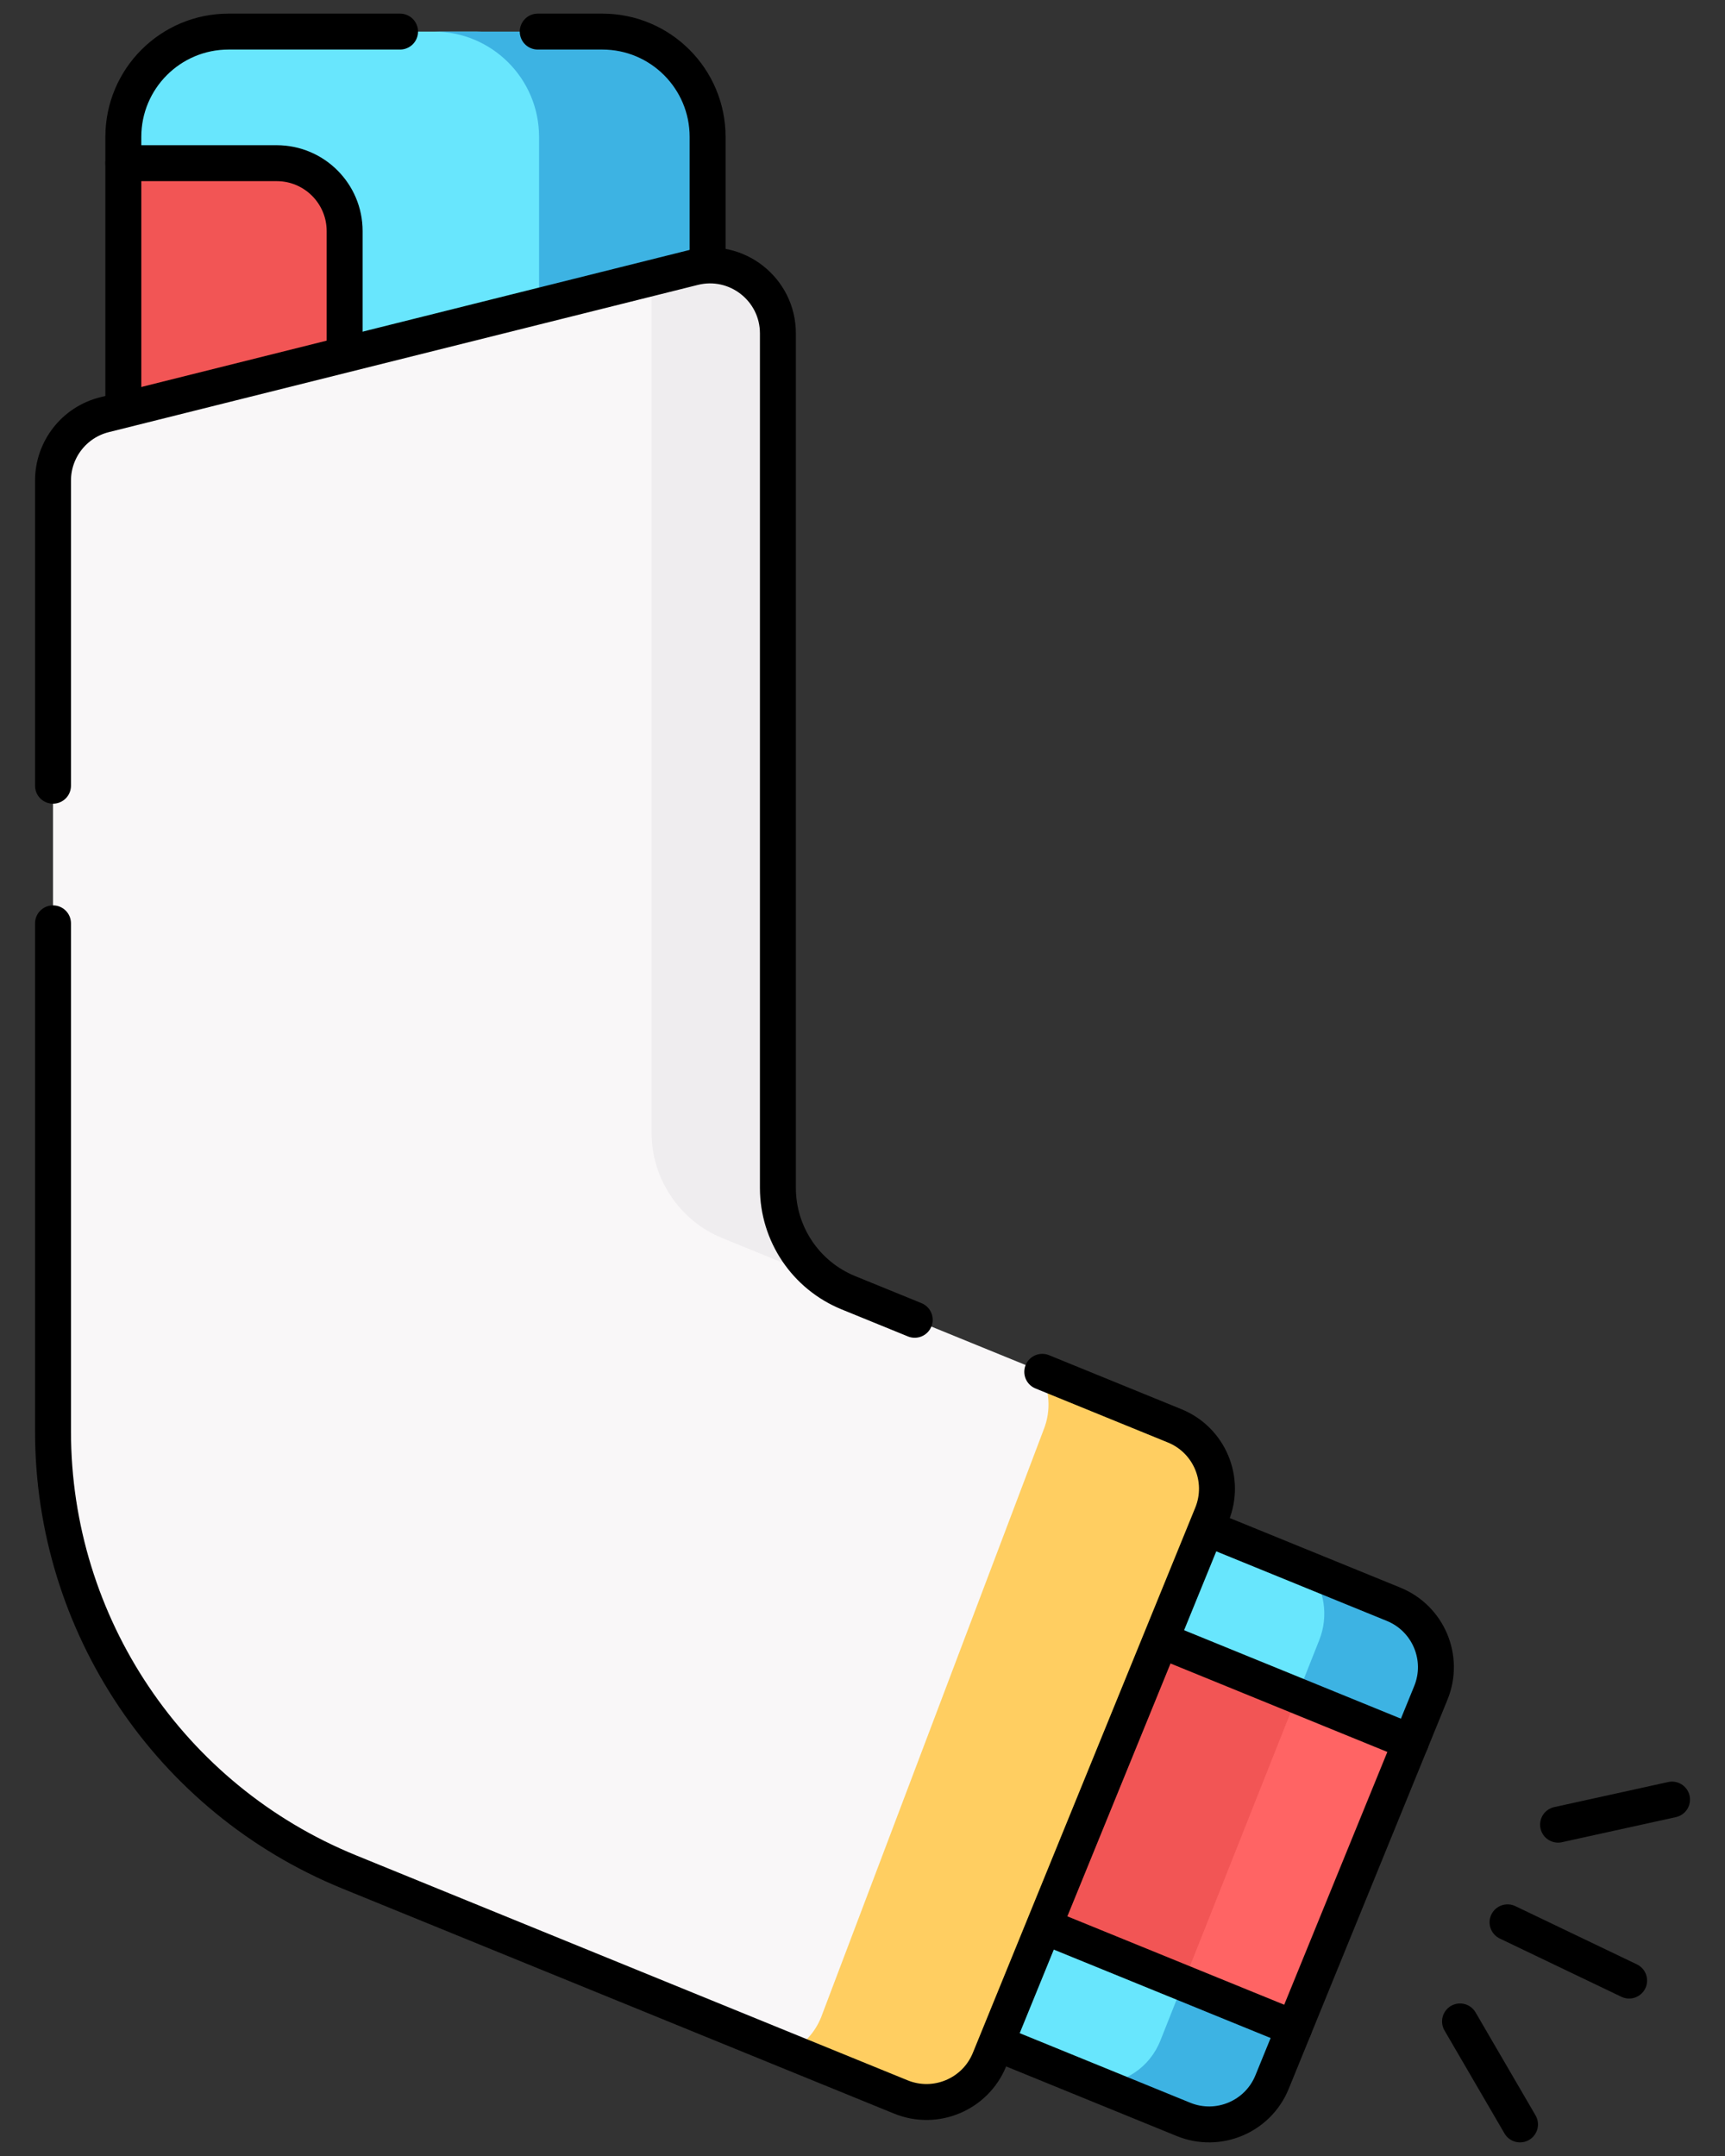
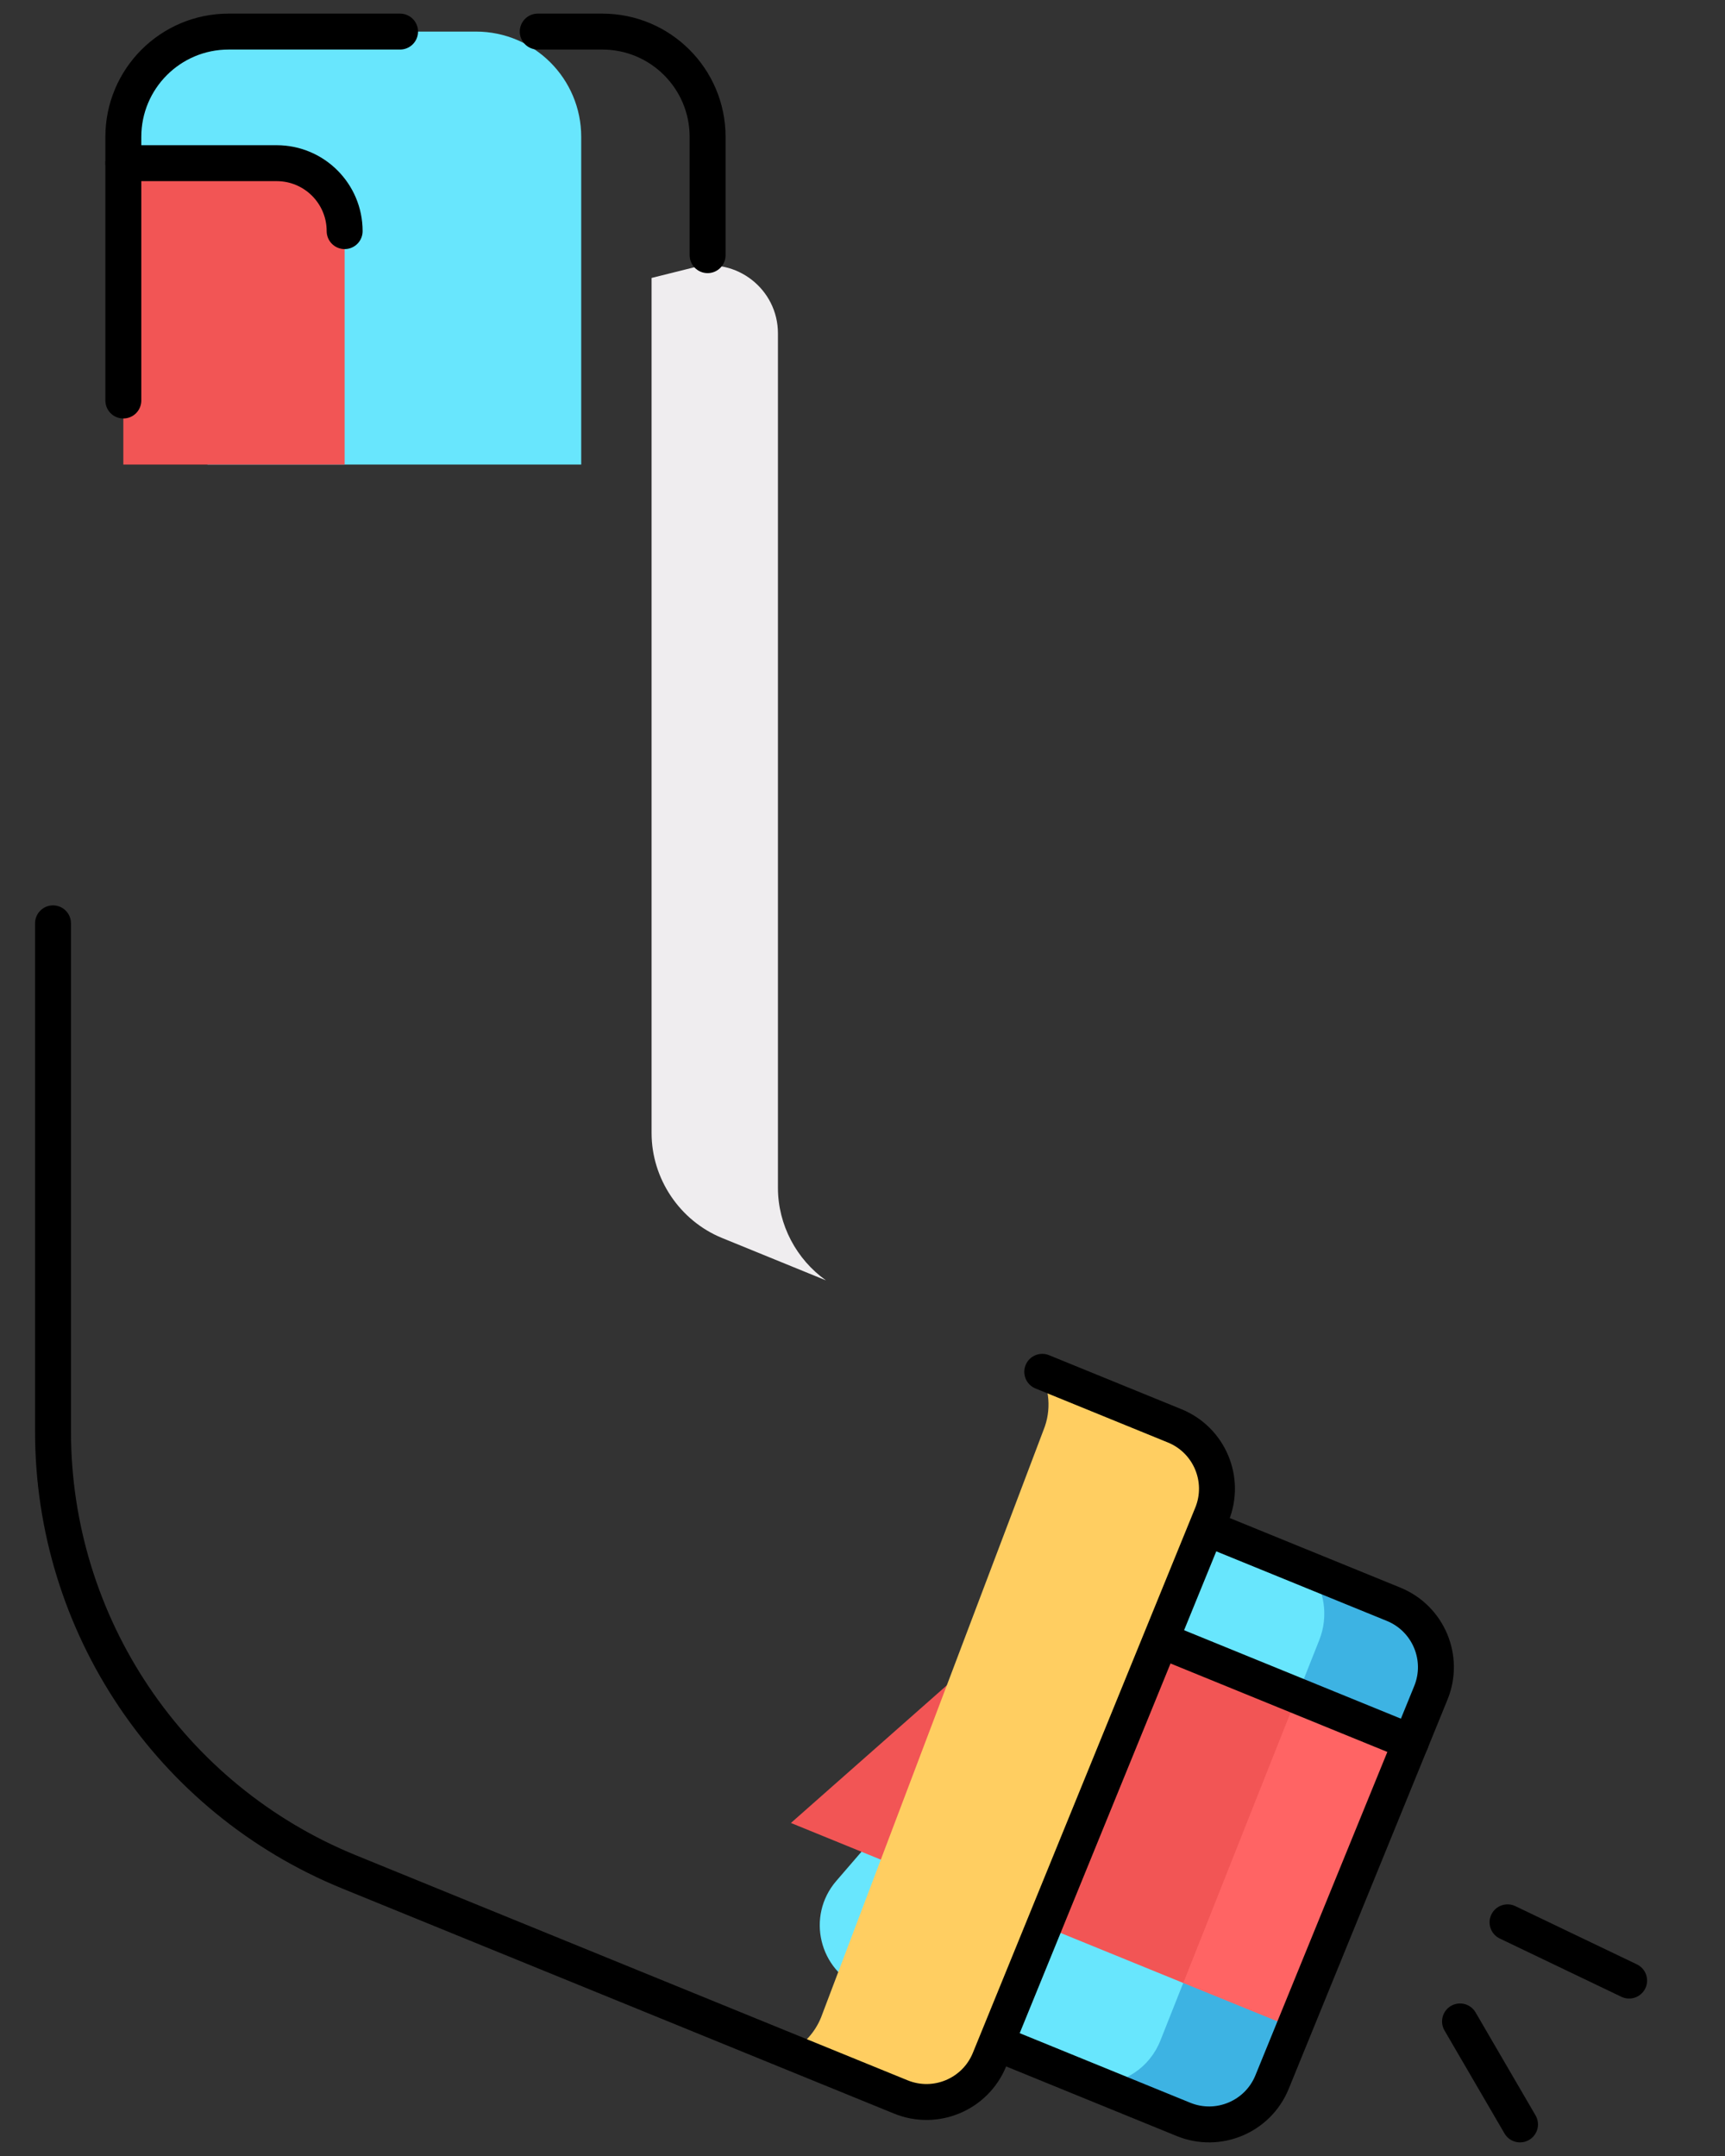
<svg xmlns="http://www.w3.org/2000/svg" width="48" height="60" viewBox="0 0 48 60" fill="none">
  <rect x="0" y="0" width="48" height="60" fill="#333333" stroke="none" />
  <path d="M23.988 55.332L30.516 57.995L32.579 58.16C33.547 58.554 34.65 58.09 35.045 57.123L38.644 47.111C39.038 46.144 38.574 45.04 37.607 44.646L36.435 43.69L33.476 42.483C32.724 42.176 31.86 42.383 31.329 42.998L23.27 52.346C22.426 53.325 22.791 54.844 23.988 55.332Z" fill="#68E6FD" />
  <path d="M39.816 47.111L39.255 48.484L36.287 52.887L36.009 56.442L35.397 57.944C35.002 58.911 33.898 59.376 32.931 58.981L30.516 57.995C31.27 58.006 31.989 57.546 32.29 56.785L32.925 55.184L35.862 50.735L36.091 47.203L36.71 45.642C36.978 44.965 36.848 44.223 36.435 43.69L38.779 44.646C39.745 45.04 40.209 46.144 39.816 47.111Z" fill="#3DB3E3" />
  <path d="M38.085 49.654L34.836 55.27L32.924 55.184L23.969 51.532L22.008 50.732L29.203 44.379L29.895 44.662L36.09 47.19L38.085 49.654Z" fill="#F25555" />
  <path d="M39.258 48.481L37.006 53.999L39.257 48.481H39.258Z" fill="#F25555" />
  <path d="M39.257 48.482L37.006 53.999L36.009 56.442L32.926 55.185L36.096 47.191L39.257 48.482Z" fill="#FF6464" />
  <path d="M16.173 12.928H5.775L3.432 4.54V3.809C3.432 2.191 4.743 0.879 6.361 0.879H13.244C14.862 0.879 16.173 2.191 16.173 3.809V12.928Z" fill="#68E6FD" />
-   <path d="M19.688 3.809V12.928H15V3.809C15 2.19 13.689 0.879 12.07 0.879H16.758C18.376 0.879 19.688 2.19 19.688 3.809Z" fill="#3DB3E3" />
  <path d="M9.59 6.432V12.928H3.432V4.541H7.699C8.744 4.541 9.59 5.387 9.59 6.432Z" fill="#F25555" />
-   <path d="M18.13 7.735C19.323 7.436 20.282 9.391 20.282 10.621L21.412 33.057C21.412 34.329 22.434 35.497 23.607 35.976L28.924 38.145L31.515 40.852C32.482 41.246 32.946 42.35 32.551 43.317L26.361 56.148C25.966 57.115 24.863 57.579 23.896 57.185L22.009 57.109L9.712 52.092C4.731 50.06 1.475 45.216 1.475 39.836V13.375C1.475 12.508 2.065 11.751 2.907 11.541L18.13 7.735Z" fill="#F9F7F8" />
  <path d="M18.131 7.755V31.534C18.131 32.806 18.919 33.974 20.092 34.452L22.983 35.632C22.163 35.049 21.647 34.087 21.647 33.057V9.278C21.647 8.048 20.49 7.145 19.297 7.444L18.131 7.735C18.131 7.742 18.131 7.748 18.131 7.755Z" fill="#EFEDEF" />
  <path d="M33.723 42.145L27.533 57.32C27.138 58.287 26.034 58.751 25.067 58.357L21.986 57.101C22.361 56.9 22.672 56.572 22.845 56.148L29.035 39.802C29.265 39.24 29.204 38.633 28.924 38.145L32.687 39.68C33.654 40.075 34.118 41.178 33.723 42.145Z" fill="#FFCE61" />
  <path d="M27.971 56.957L32.931 58.981C33.898 59.375 35.002 58.911 35.396 57.944L39.815 47.111C40.21 46.144 39.746 45.041 38.779 44.646L33.864 42.641" stroke="black" stroke-miterlimit="10" stroke-linecap="round" stroke-linejoin="round" />
  <path d="M14.963 0.879H16.76C18.378 0.879 19.69 2.191 19.69 3.809V7.101" stroke="black" stroke-miterlimit="10" stroke-linecap="round" stroke-linejoin="round" />
  <path d="M3.432 11.146V3.809C3.432 2.191 4.743 0.879 6.361 0.879H11.132" stroke="black" stroke-miterlimit="10" stroke-linecap="round" stroke-linejoin="round" />
-   <path d="M3.432 4.541H7.699C8.743 4.541 9.59 5.387 9.59 6.432V9.663" stroke="black" stroke-miterlimit="10" stroke-linecap="round" stroke-linejoin="round" />
+   <path d="M3.432 4.541H7.699C8.743 4.541 9.59 5.387 9.59 6.432" stroke="black" stroke-miterlimit="10" stroke-linecap="round" stroke-linejoin="round" />
  <path d="M32.555 45.747L39.258 48.482" stroke="black" stroke-miterlimit="10" stroke-linecap="round" stroke-linejoin="round" />
-   <path d="M36.008 56.442L29.303 53.708" stroke="black" stroke-miterlimit="10" stroke-linecap="round" stroke-linejoin="round" />
  <path d="M29.002 38.177L32.686 39.68C33.654 40.075 34.117 41.178 33.723 42.145L27.533 57.32C27.138 58.287 26.034 58.751 25.067 58.357L9.712 52.093C4.731 50.06 1.475 45.216 1.475 39.836V25.696" stroke="black" stroke-miterlimit="10" stroke-linecap="round" stroke-linejoin="round" />
-   <path d="M1.475 21.866V13.375C1.475 12.508 2.065 11.751 2.907 11.541L19.296 7.444C20.49 7.145 21.646 8.048 21.646 9.278V33.058C21.646 34.339 22.421 35.492 23.607 35.976L25.453 36.729" stroke="black" stroke-miterlimit="10" stroke-linecap="round" stroke-linejoin="round" />
  <path d="M41.949 53.497L45.332 55.118" stroke="black" stroke-miterlimit="10" stroke-linecap="round" stroke-linejoin="round" />
  <path d="M40.627 56.255L42.296 59.121" stroke="black" stroke-miterlimit="10" stroke-linecap="round" stroke-linejoin="round" />
-   <path d="M43.355 50.779L46.526 50.081" stroke="black" stroke-miterlimit="10" stroke-linecap="round" stroke-linejoin="round" />
</svg>